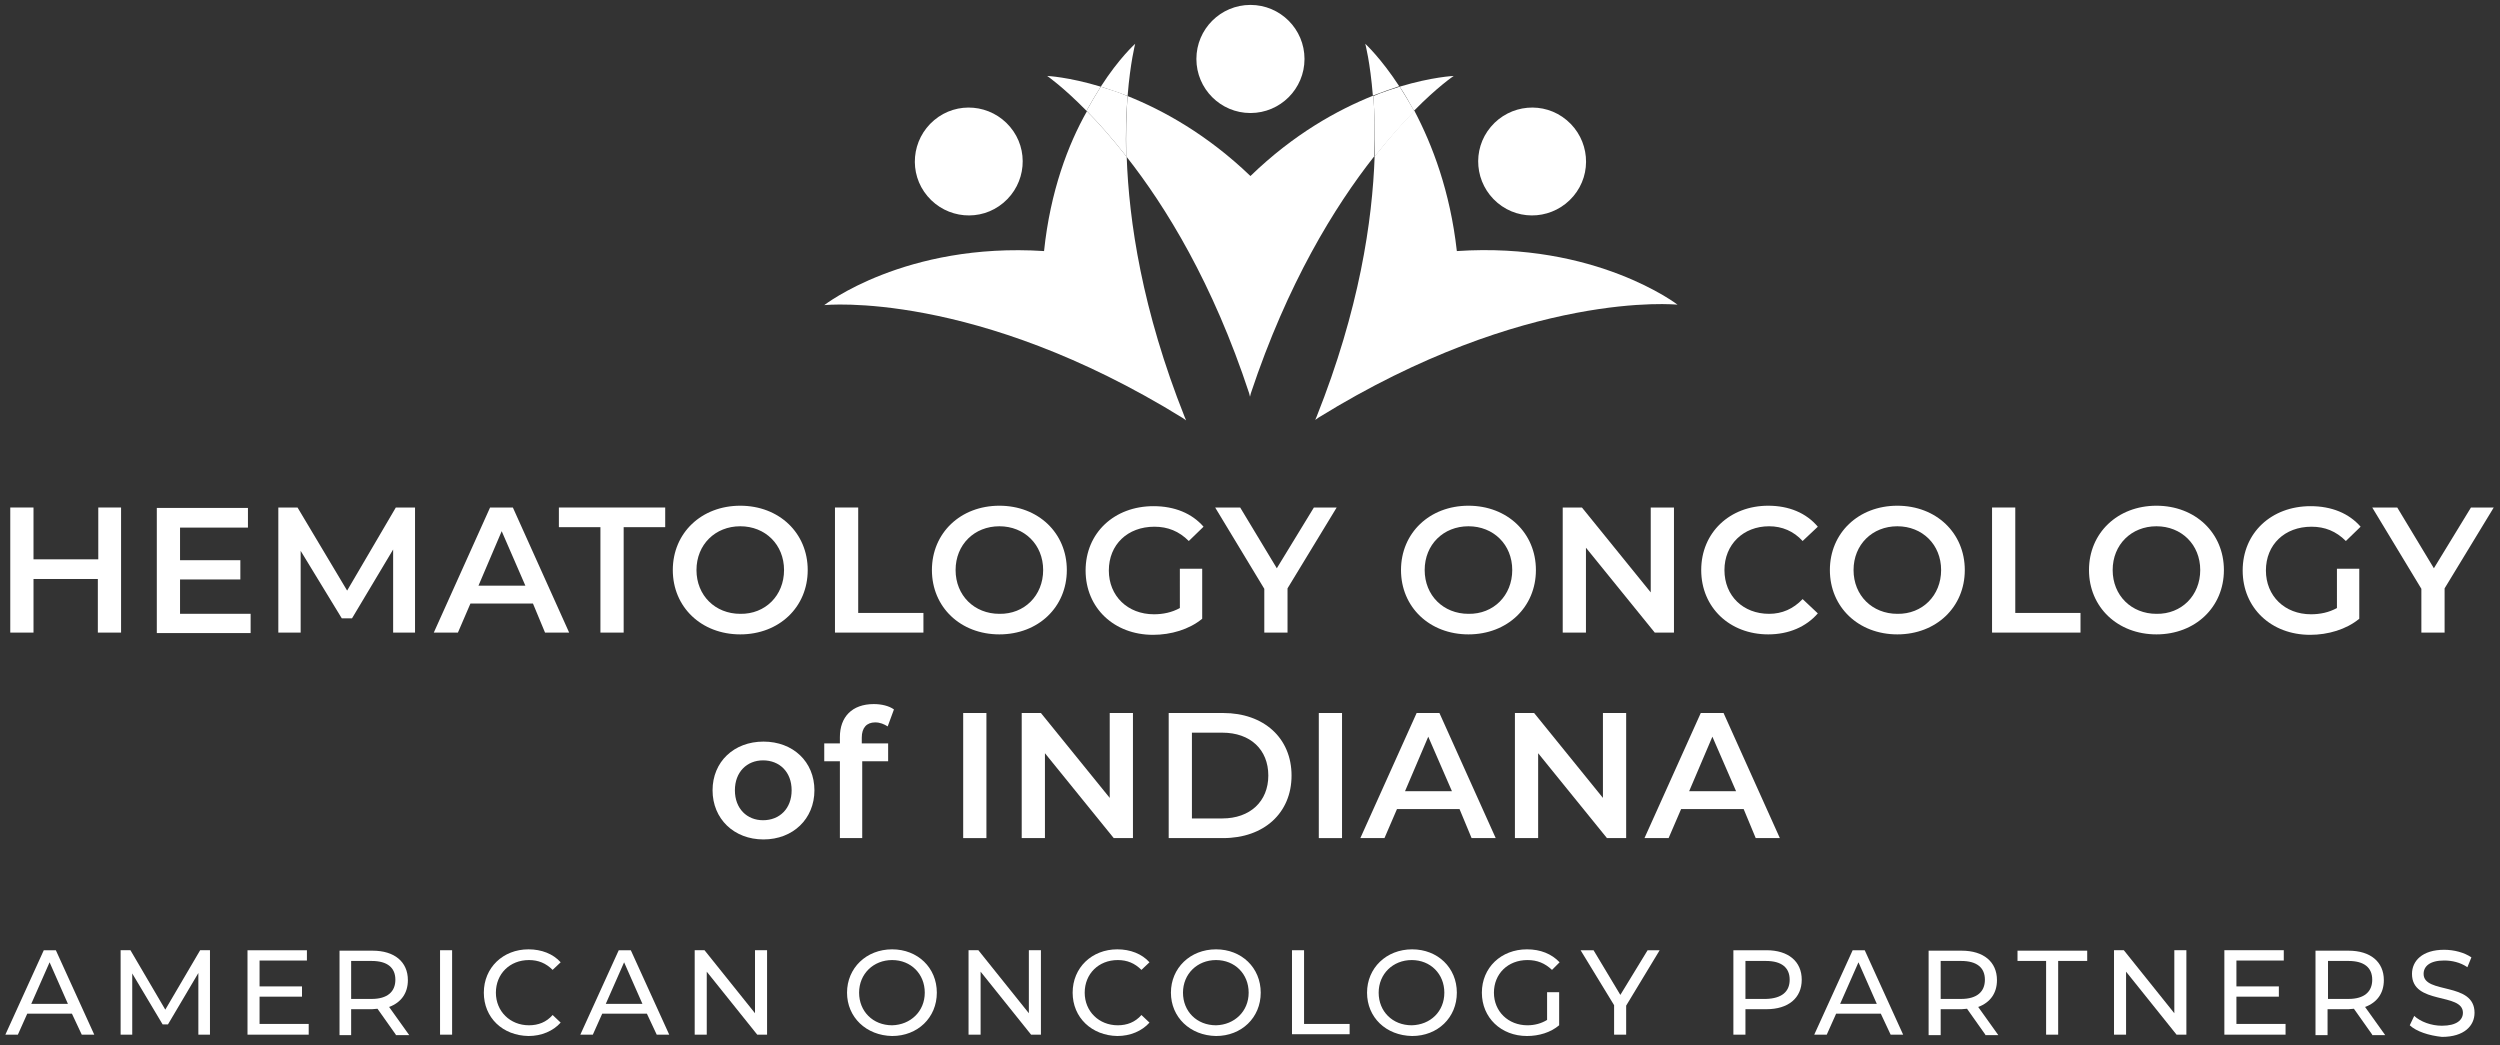
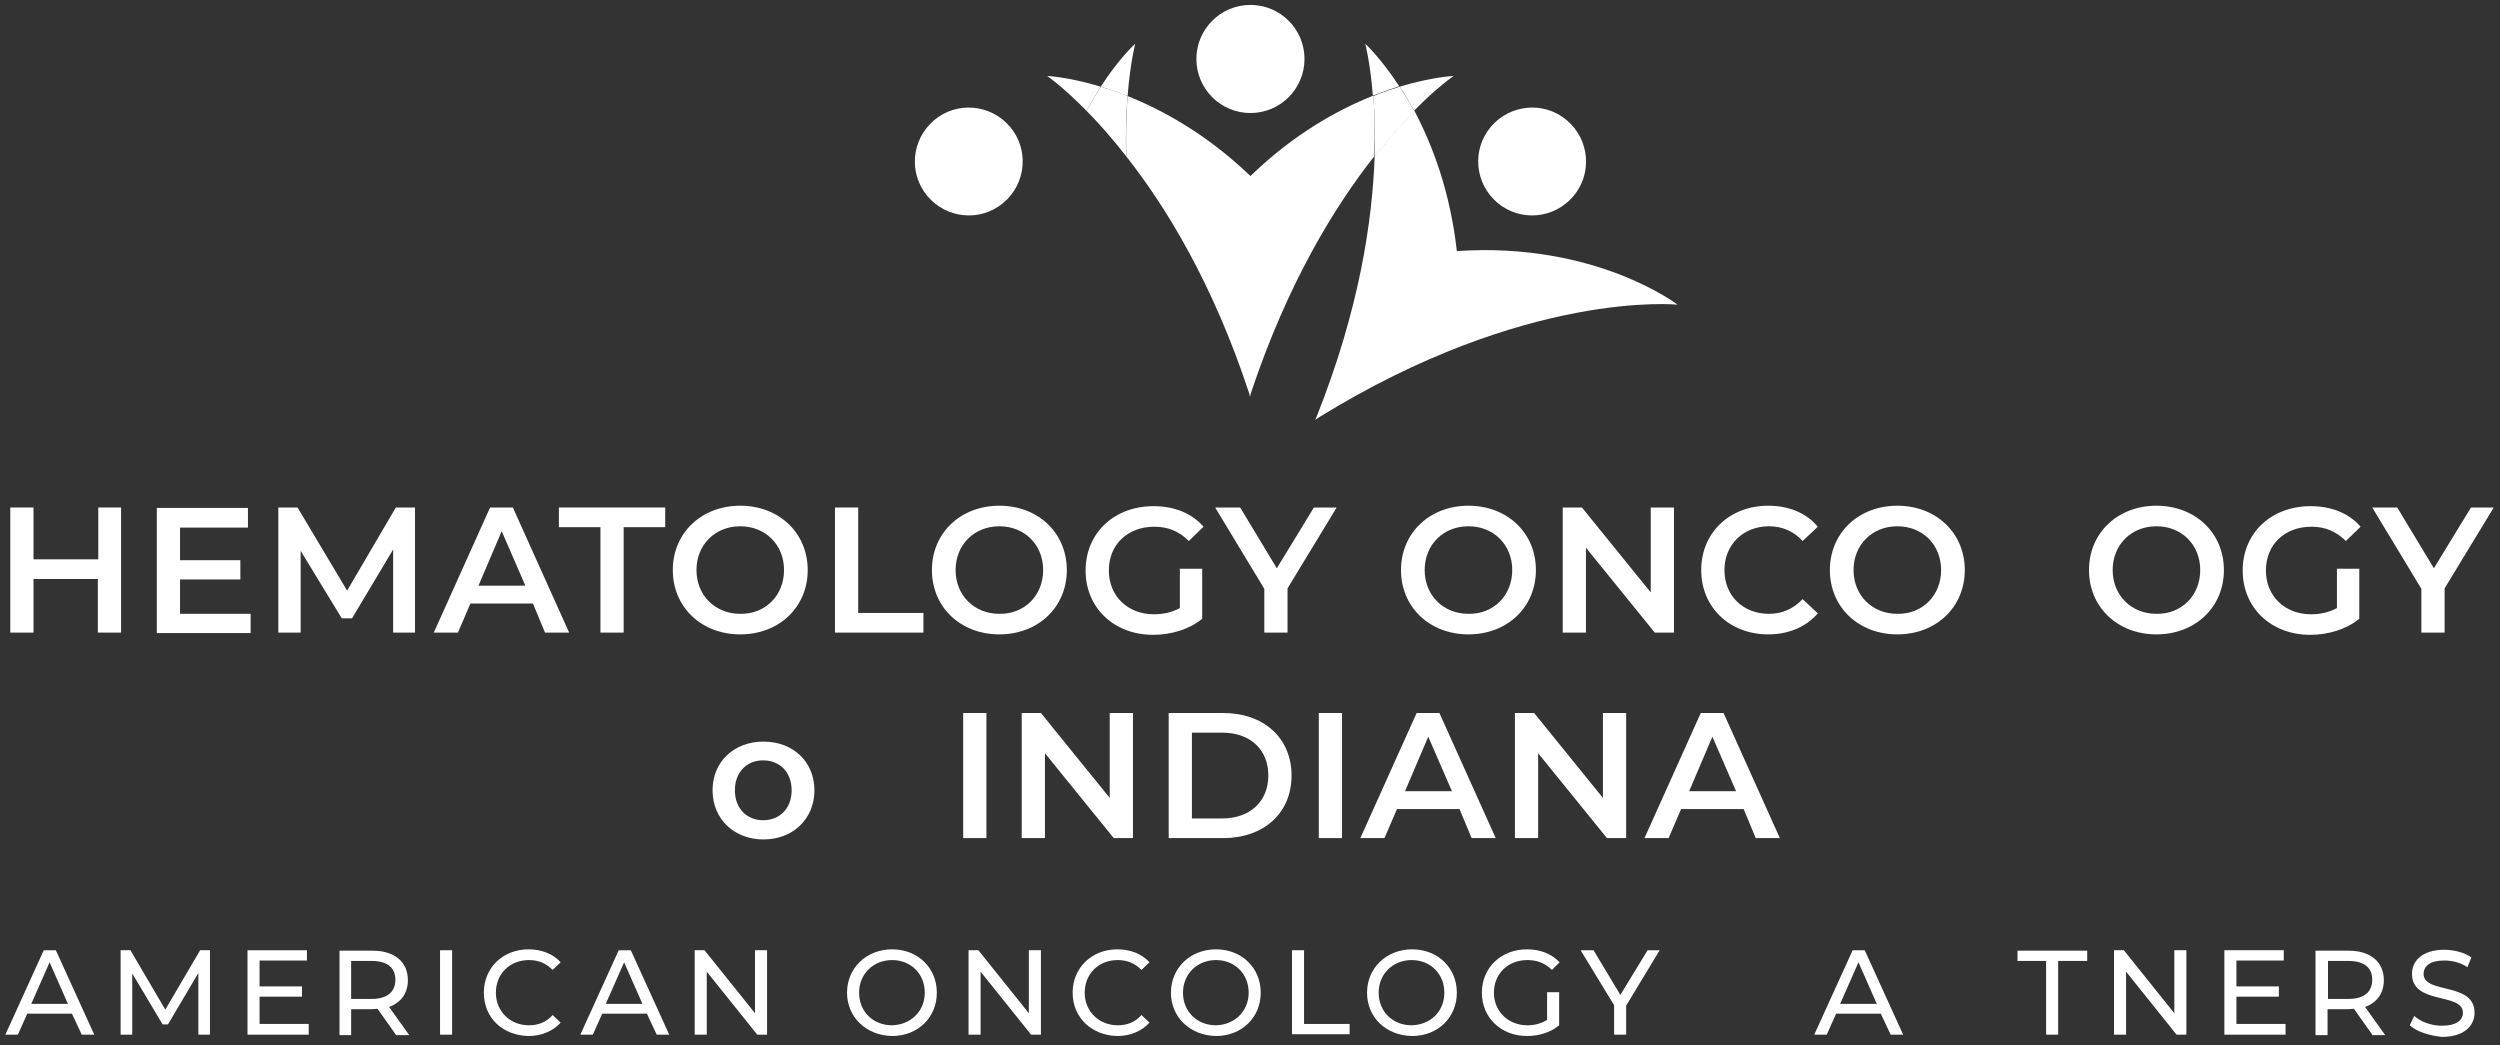
<svg xmlns="http://www.w3.org/2000/svg" version="1.1" id="graphic_text" x="0px" y="0px" viewBox="0 0 559.6 234" style="enable-background:new 0 0 559.6 234;" xml:space="preserve">
  <rect x="0" y="0" width="559.6" height="234" fill="#333333" stroke="none" />
  <style type="text/css">
	.st0{fill:#FFFFFF;}
</style>
  <g>
    <path class="st0" d="M27.1,113.6v28h-5.2v-12H7.5v12H2.3v-28h5.2v11.6h14.5v-11.6H27.1z" />
    <path class="st0" d="M56.1,137.3v4.4h-21v-28h20.4v4.4H40.3v7.3h13.5v4.3H40.3v7.7H56.1z" />
    <path class="st0" d="M88,141.6l0-18.6l-9.2,15.4h-2.3l-9.2-15.1v18.3h-5v-28h4.3l11.1,18.6l10.9-18.6h4.3l0,28H88z" />
    <path class="st0" d="M119.3,135.1h-14l-2.8,6.5h-5.4l12.6-28h5.1l12.6,28h-5.4L119.3,135.1z M117.6,131.1l-5.3-12.2l-5.2,12.2   H117.6z" />
    <path class="st0" d="M134.4,118h-9.3v-4.4h23.8v4.4h-9.3v23.6h-5.2V118z" />
    <path class="st0" d="M150.6,127.6c0-8.3,6.4-14.4,15.1-14.4c8.7,0,15.1,6.1,15.1,14.4s-6.4,14.4-15.1,14.4   C157,142,150.6,135.9,150.6,127.6z M175.5,127.6c0-5.7-4.2-9.8-9.8-9.8c-5.6,0-9.8,4.1-9.8,9.8c0,5.7,4.2,9.8,9.8,9.8   C171.3,137.5,175.5,133.3,175.5,127.6z" />
    <path class="st0" d="M186.9,113.6h5.2v23.6h14.6v4.4h-19.8V113.6z" />
    <path class="st0" d="M208.6,127.6c0-8.3,6.4-14.4,15.1-14.4c8.7,0,15.1,6.1,15.1,14.4s-6.4,14.4-15.1,14.4   C215,142,208.6,135.9,208.6,127.6z M233.5,127.6c0-5.7-4.2-9.8-9.8-9.8c-5.6,0-9.8,4.1-9.8,9.8c0,5.7,4.2,9.8,9.8,9.8   C229.3,137.5,233.5,133.3,233.5,127.6z" />
    <path class="st0" d="M264.2,127.3h4.9v11.2c-2.9,2.4-7,3.6-11,3.6c-8.7,0-15.1-6-15.1-14.4s6.4-14.4,15.2-14.4   c4.7,0,8.6,1.6,11.2,4.6l-3.3,3.2c-2.2-2.2-4.7-3.2-7.7-3.2c-6,0-10.2,4-10.2,9.8c0,5.7,4.2,9.8,10.1,9.8c2,0,4-0.4,5.8-1.4V127.3z   " />
    <path class="st0" d="M288.2,131.7v9.9H283v-9.8l-11-18.2h5.6l8.2,13.6l8.3-13.6h5.1L288.2,131.7z" />
    <path class="st0" d="M313.6,127.6c0-8.3,6.4-14.4,15.1-14.4s15.1,6.1,15.1,14.4s-6.4,14.4-15.1,14.4S313.6,135.9,313.6,127.6z    M338.5,127.6c0-5.7-4.2-9.8-9.8-9.8c-5.6,0-9.8,4.1-9.8,9.8c0,5.7,4.2,9.8,9.8,9.8C334.3,137.5,338.5,133.3,338.5,127.6z" />
    <path class="st0" d="M374.7,113.6v28h-4.3l-15.4-19v19h-5.2v-28h4.3l15.4,19v-19H374.7z" />
    <path class="st0" d="M380.8,127.6c0-8.4,6.4-14.4,15-14.4c4.6,0,8.5,1.6,11.1,4.7l-3.4,3.2c-2-2.2-4.6-3.3-7.5-3.3   c-5.8,0-10,4.1-10,9.8c0,5.8,4.2,9.8,10,9.8c2.9,0,5.4-1.1,7.5-3.3l3.4,3.2c-2.6,3-6.5,4.7-11.1,4.7   C387.2,142,380.8,136,380.8,127.6z" />
    <path class="st0" d="M409.6,127.6c0-8.3,6.4-14.4,15.1-14.4s15.1,6.1,15.1,14.4s-6.4,14.4-15.1,14.4S409.6,135.9,409.6,127.6z    M434.5,127.6c0-5.7-4.2-9.8-9.8-9.8c-5.6,0-9.8,4.1-9.8,9.8c0,5.7,4.2,9.8,9.8,9.8C430.3,137.5,434.5,133.3,434.5,127.6z" />
-     <path class="st0" d="M445.9,113.6h5.2v23.6h14.6v4.4h-19.8V113.6z" />
    <path class="st0" d="M467.6,127.6c0-8.3,6.4-14.4,15.1-14.4s15.1,6.1,15.1,14.4s-6.4,14.4-15.1,14.4S467.6,135.9,467.6,127.6z    M492.5,127.6c0-5.7-4.2-9.8-9.8-9.8c-5.6,0-9.8,4.1-9.8,9.8c0,5.7,4.2,9.8,9.8,9.8C488.3,137.5,492.5,133.3,492.5,127.6z" />
    <path class="st0" d="M523.2,127.3h4.9v11.2c-2.9,2.4-7,3.6-11,3.6c-8.7,0-15.1-6-15.1-14.4s6.4-14.4,15.2-14.4   c4.7,0,8.6,1.6,11.2,4.6l-3.3,3.2c-2.2-2.2-4.7-3.2-7.7-3.2c-6,0-10.2,4-10.2,9.8c0,5.7,4.2,9.8,10.1,9.8c2,0,4-0.4,5.8-1.4V127.3z   " />
    <path class="st0" d="M547.2,131.7v9.9H542v-9.8l-11-18.2h5.6l8.2,13.6l8.3-13.6h5.1L547.2,131.7z" />
    <path class="st0" d="M159.5,176.9c0-6.4,4.8-10.9,11.4-10.9c6.6,0,11.4,4.5,11.4,10.9c0,6.4-4.8,11-11.4,11   C164.3,187.9,159.5,183.3,159.5,176.9z M177.2,176.9c0-4.1-2.7-6.7-6.4-6.7c-3.6,0-6.3,2.6-6.3,6.7s2.7,6.7,6.3,6.7   C174.5,183.6,177.2,181,177.2,176.9z" />
-     <path class="st0" d="M192.9,165.1v1.3h5.9v4H193v17.2h-5v-17.2h-3.5v-4h3.5v-1.4c0-4.5,2.7-7.4,7.6-7.4c1.7,0,3.4,0.4,4.5,1.2   l-1.4,3.8c-0.8-0.5-1.7-0.9-2.8-0.9C194,161.7,192.9,162.9,192.9,165.1z" />
    <path class="st0" d="M215.6,159.6h5.2v28h-5.2V159.6z" />
    <path class="st0" d="M253.6,159.6v28h-4.3l-15.4-19v19h-5.2v-28h4.3l15.4,19v-19H253.6z" />
    <path class="st0" d="M261.6,159.6h12.2c9.1,0,15.3,5.6,15.3,14s-6.2,14-15.3,14h-12.2V159.6z M273.6,183.2c6.2,0,10.3-3.8,10.3-9.6   s-4-9.6-10.3-9.6h-6.8v19.2H273.6z" />
    <path class="st0" d="M295.2,159.6h5.2v28h-5.2V159.6z" />
    <path class="st0" d="M326.7,181.1h-14l-2.8,6.5h-5.4l12.6-28h5.1l12.6,28h-5.4L326.7,181.1z M325,177.1l-5.3-12.2l-5.2,12.2H325z" />
    <path class="st0" d="M364,159.6v28h-4.3l-15.4-19v19h-5.2v-28h4.3l15.4,19v-19H364z" />
    <path class="st0" d="M390.3,181.1h-14l-2.8,6.5h-5.4l12.6-28h5.1l12.6,28h-5.4L390.3,181.1z M388.6,177.1l-5.3-12.2l-5.2,12.2   H388.6z" />
    <path class="st0" d="M16.1,226.9h-10L4,231.6H1.2l8.6-18.9h2.7l8.6,18.9h-2.8L16.1,226.9z M15.2,224.7l-4.1-9.3L7,224.7H15.2z" />
    <path class="st0" d="M44.4,231.6l0-13.8l-6.8,11.5h-1.2l-6.8-11.4v13.7h-2.6v-18.9h2.2L37,226l7.8-13.3h2.2l0,18.9H44.4z" />
    <path class="st0" d="M69.1,229.3v2.3H55.4v-18.9h13.3v2.3H58.1v5.8h9.5v2.3h-9.5v6.1H69.1z" />
    <path class="st0" d="M88.6,231.6l-4.1-5.8c-0.4,0-0.8,0.1-1.2,0.1h-4.7v5.8H76v-18.9h7.4c4.9,0,7.9,2.5,7.9,6.6c0,2.9-1.5,5-4.2,6   l4.5,6.3H88.6z M88.5,219.3c0-2.7-1.8-4.2-5.3-4.2h-4.6v8.5h4.6C86.7,223.6,88.5,222,88.5,219.3z" />
    <path class="st0" d="M98.5,212.7h2.7v18.9h-2.7V212.7z" />
    <path class="st0" d="M108.3,222.2c0-5.6,4.3-9.7,10-9.7c2.9,0,5.5,1,7.2,2.9l-1.8,1.7c-1.5-1.5-3.2-2.2-5.3-2.2   c-4.3,0-7.4,3.1-7.4,7.3c0,4.2,3.2,7.3,7.4,7.3c2.1,0,3.9-0.7,5.3-2.3l1.8,1.7c-1.7,1.9-4.3,3-7.2,3   C112.5,231.8,108.3,227.8,108.3,222.2z" />
    <path class="st0" d="M144.8,226.9h-10l-2.1,4.7h-2.8l8.6-18.9h2.7l8.6,18.9h-2.8L144.8,226.9z M143.8,224.7l-4.1-9.3l-4.1,9.3   H143.8z" />
    <path class="st0" d="M171.7,212.7v18.9h-2.2l-11.3-14.1v14.1h-2.7v-18.9h2.2l11.3,14.1v-14.1H171.7z" />
    <path class="st0" d="M189.6,222.2c0-5.5,4.3-9.7,10.1-9.7c5.7,0,10,4.1,10,9.7c0,5.6-4.3,9.7-10,9.7   C193.9,231.8,189.6,227.7,189.6,222.2z M207,222.2c0-4.2-3.1-7.3-7.3-7.3c-4.2,0-7.4,3.1-7.4,7.3c0,4.2,3.1,7.3,7.4,7.3   C203.8,229.4,207,226.4,207,222.2z" />
    <path class="st0" d="M233,212.7v18.9h-2.2l-11.3-14.1v14.1h-2.7v-18.9h2.2l11.3,14.1v-14.1H233z" />
    <path class="st0" d="M240.1,222.2c0-5.6,4.3-9.7,10-9.7c2.9,0,5.5,1,7.2,2.9l-1.8,1.7c-1.5-1.5-3.2-2.2-5.3-2.2   c-4.3,0-7.4,3.1-7.4,7.3c0,4.2,3.2,7.3,7.4,7.3c2.1,0,3.9-0.7,5.3-2.3l1.8,1.7c-1.7,1.9-4.3,3-7.2,3   C244.4,231.8,240.1,227.8,240.1,222.2z" />
    <path class="st0" d="M262.1,222.2c0-5.5,4.3-9.7,10.1-9.7c5.7,0,10,4.1,10,9.7c0,5.6-4.3,9.7-10,9.7   C266.4,231.8,262.1,227.7,262.1,222.2z M279.5,222.2c0-4.2-3.1-7.3-7.3-7.3c-4.2,0-7.4,3.1-7.4,7.3c0,4.2,3.1,7.3,7.4,7.3   C276.3,229.4,279.5,226.4,279.5,222.2z" />
    <path class="st0" d="M289.2,212.7h2.7v16.5h10.2v2.3h-12.9V212.7z" />
    <path class="st0" d="M306,222.2c0-5.5,4.3-9.7,10.1-9.7c5.7,0,10,4.1,10,9.7c0,5.6-4.3,9.7-10,9.7C310.2,231.8,306,227.7,306,222.2   z M323.3,222.2c0-4.2-3.1-7.3-7.3-7.3c-4.2,0-7.4,3.1-7.4,7.3c0,4.2,3.1,7.3,7.4,7.3C320.2,229.4,323.3,226.4,323.3,222.2z" />
    <path class="st0" d="M346.4,222.1h2.6v7.4c-1.9,1.6-4.5,2.4-7.2,2.4c-5.8,0-10.1-4.1-10.1-9.7c0-5.6,4.3-9.7,10.1-9.7   c3,0,5.5,1,7.3,2.9l-1.7,1.7c-1.6-1.5-3.3-2.2-5.5-2.2c-4.4,0-7.5,3.1-7.5,7.3c0,4.2,3.2,7.3,7.5,7.3c1.6,0,3.1-0.4,4.4-1.2V222.1z   " />
    <path class="st0" d="M364,225.1v6.5h-2.7V225l-7.5-12.3h2.9l6,10l6.1-10h2.7L364,225.1z" />
-     <path class="st0" d="M403.3,219.3c0,4.1-3,6.6-7.9,6.6h-4.7v5.7H388v-18.9h7.4C400.3,212.7,403.3,215.2,403.3,219.3z M400.6,219.3   c0-2.7-1.8-4.2-5.3-4.2h-4.6v8.5h4.6C398.8,223.5,400.6,222,400.6,219.3z" />
    <path class="st0" d="M421,226.9h-10l-2.1,4.7h-2.8l8.6-18.9h2.7l8.6,18.9h-2.8L421,226.9z M420.1,224.7l-4.1-9.3l-4.1,9.3H420.1z" />
-     <path class="st0" d="M444.4,231.6l-4.1-5.8c-0.4,0-0.8,0.1-1.2,0.1h-4.7v5.8h-2.7v-18.9h7.4c4.9,0,7.9,2.5,7.9,6.6   c0,2.9-1.5,5-4.2,6l4.5,6.3H444.4z M444.3,219.3c0-2.7-1.8-4.2-5.3-4.2h-4.6v8.5h4.6C442.5,223.6,444.3,222,444.3,219.3z" />
    <path class="st0" d="M458.1,215.1h-6.5v-2.3h15.6v2.3h-6.5v16.5h-2.7V215.1z" />
    <path class="st0" d="M489.4,212.7v18.9h-2.2l-11.3-14.1v14.1h-2.7v-18.9h2.2l11.3,14.1v-14.1H489.4z" />
    <path class="st0" d="M511.6,229.3v2.3h-13.7v-18.9h13.3v2.3h-10.6v5.8h9.5v2.3h-9.5v6.1H511.6z" />
    <path class="st0" d="M531,231.6l-4.1-5.8c-0.4,0-0.8,0.1-1.2,0.1h-4.7v5.8h-2.7v-18.9h7.4c4.9,0,7.9,2.5,7.9,6.6c0,2.9-1.5,5-4.2,6   l4.5,6.3H531z M531,219.3c0-2.7-1.8-4.2-5.3-4.2h-4.6v8.5h4.6C529.2,223.6,531,222,531,219.3z" />
    <path class="st0" d="M539.4,229.5l1-2.1c1.4,1.3,3.8,2.2,6.2,2.2c3.3,0,4.7-1.3,4.7-2.9c0-4.6-11.4-1.7-11.4-8.7   c0-2.9,2.3-5.4,7.2-5.4c2.2,0,4.5,0.6,6.1,1.7l-0.9,2.2c-1.6-1.1-3.5-1.5-5.2-1.5c-3.2,0-4.6,1.3-4.6,3c0,4.6,11.4,1.7,11.4,8.7   c0,2.9-2.3,5.4-7.3,5.4C543.7,231.8,540.9,230.9,539.4,229.5z" />
  </g>
  <g>
-     <path class="st0" d="M233.7,56.2c-31.1-2-49.2,12.1-49.2,12.1s33.7-3.5,80.3,25.3l0.7,0.5l-0.3-0.7c-9.6-24.1-12.5-44-13-58.3   c-3.3-4.2-6.3-7.6-8.9-10.2C239.1,32.3,235.1,42.8,233.7,56.2z" />
    <path class="st0" d="M254.1,9.8c0,0-3.6,3.2-7.7,9.6c1.8,0.6,3.8,1.2,6,2.1C253,14,254.1,9.8,254.1,9.8z" />
    <path class="st0" d="M224.6,45.4c5.1-4.3,5.8-11.9,1.5-17c-4.3-5.1-11.9-5.8-17-1.5c-5.1,4.3-5.8,11.9-1.5,17   C211.9,49,219.5,49.7,224.6,45.4z" />
    <path class="st0" d="M325.4,17c0,0-4.8,0.2-12.1,2.4c1.1,1.6,2.1,3.4,3.2,5.4C321.8,19.4,325.4,17,325.4,17z" />
    <path class="st0" d="M234.4,17c0,0,3.5,2.4,8.8,7.8c1.1-2,2.2-3.8,3.2-5.4C239.1,17.2,234.4,17,234.4,17z" />
    <path class="st0" d="M307.4,21.4c-8,3.2-17.8,8.6-27.5,18c-9.7-9.3-19.5-14.7-27.5-17.9c-0.3,3.7-0.4,8.2-0.3,13.5   c8.9,11.3,19.4,28.4,27.5,53l0.2,0.8l0.2-0.8c8.2-24.6,18.7-41.7,27.6-53C307.8,29.7,307.7,25.1,307.4,21.4z" />
    <path class="st0" d="M252.4,21.5c-2.1-0.9-4.1-1.5-6-2.1c-1,1.6-2.1,3.4-3.2,5.4c2.6,2.6,5.6,6,8.9,10.2   C251.9,29.7,252.1,25.2,252.4,21.5z" />
    <circle class="st0" cx="279.9" cy="13.2" r="12.1" />
    <path class="st0" d="M326.1,56.2c-1.5-13.4-5.5-23.8-9.5-31.4c-2.6,2.6-5.6,6-8.9,10.2c-0.5,14.4-3.4,34.2-13,58.3l-0.3,0.7   l0.7-0.5c46.6-28.8,80.4-25.3,80.4-25.3S357.2,54.1,326.1,56.2z" />
    <path class="st0" d="M305.6,9.8c0,0,1.1,4.1,1.7,11.6c2.1-0.8,4.1-1.5,5.9-2.1C309.1,13,305.6,9.8,305.6,9.8z" />
    <path class="st0" d="M313.3,19.4c-1.8,0.6-3.8,1.2-5.9,2.1c0.3,3.7,0.4,8.3,0.3,13.6c3.3-4.2,6.3-7.5,8.9-10.2   C315.4,22.8,314.3,21,313.3,19.4z" />
    <path class="st0" d="M352.2,43.9c4.3-5.1,3.6-12.7-1.5-17s-12.7-3.6-17,1.5c-4.3,5.1-3.6,12.7,1.5,17   C340.3,49.7,347.9,49,352.2,43.9z" />
  </g>
</svg>